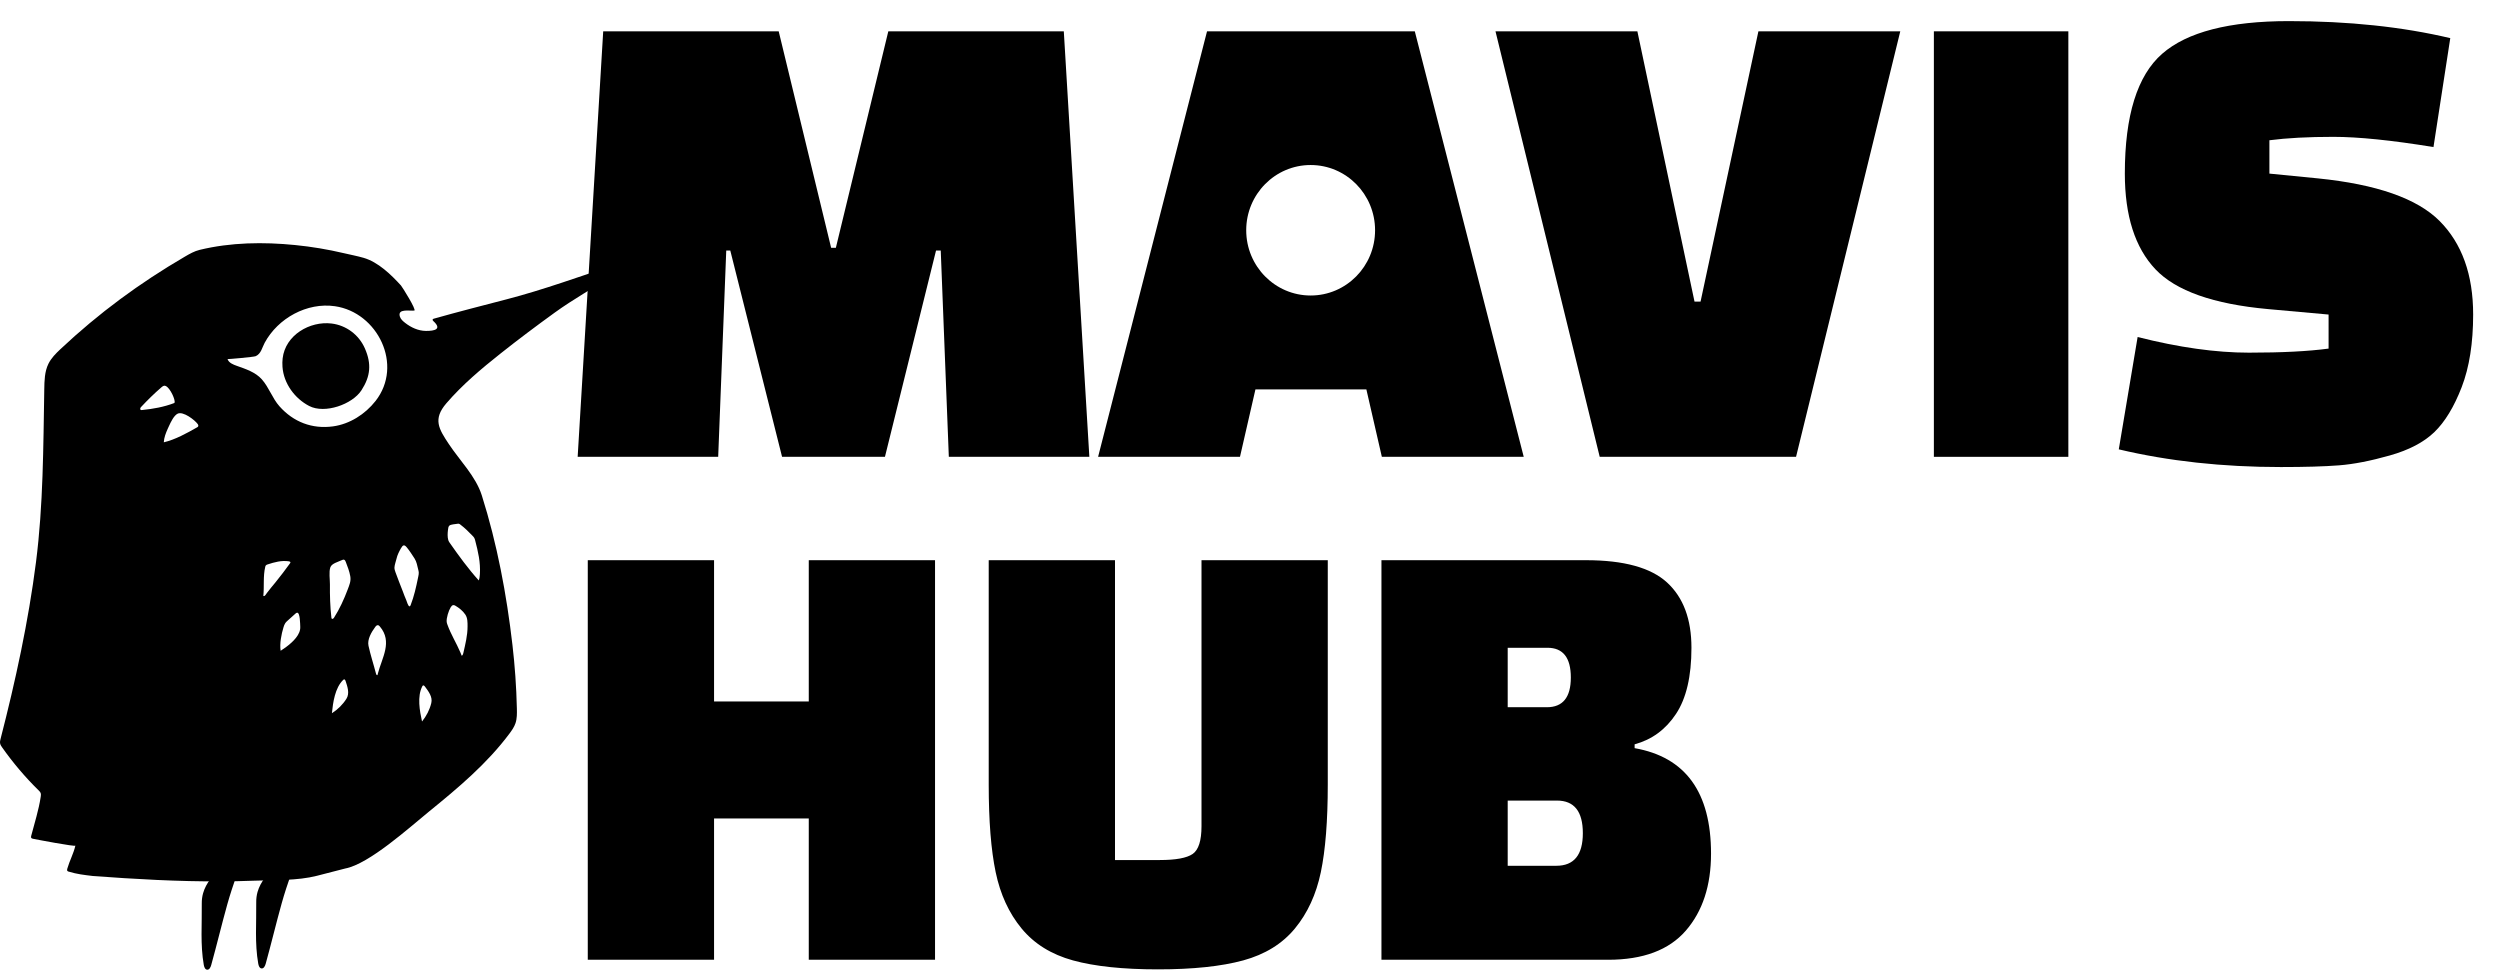
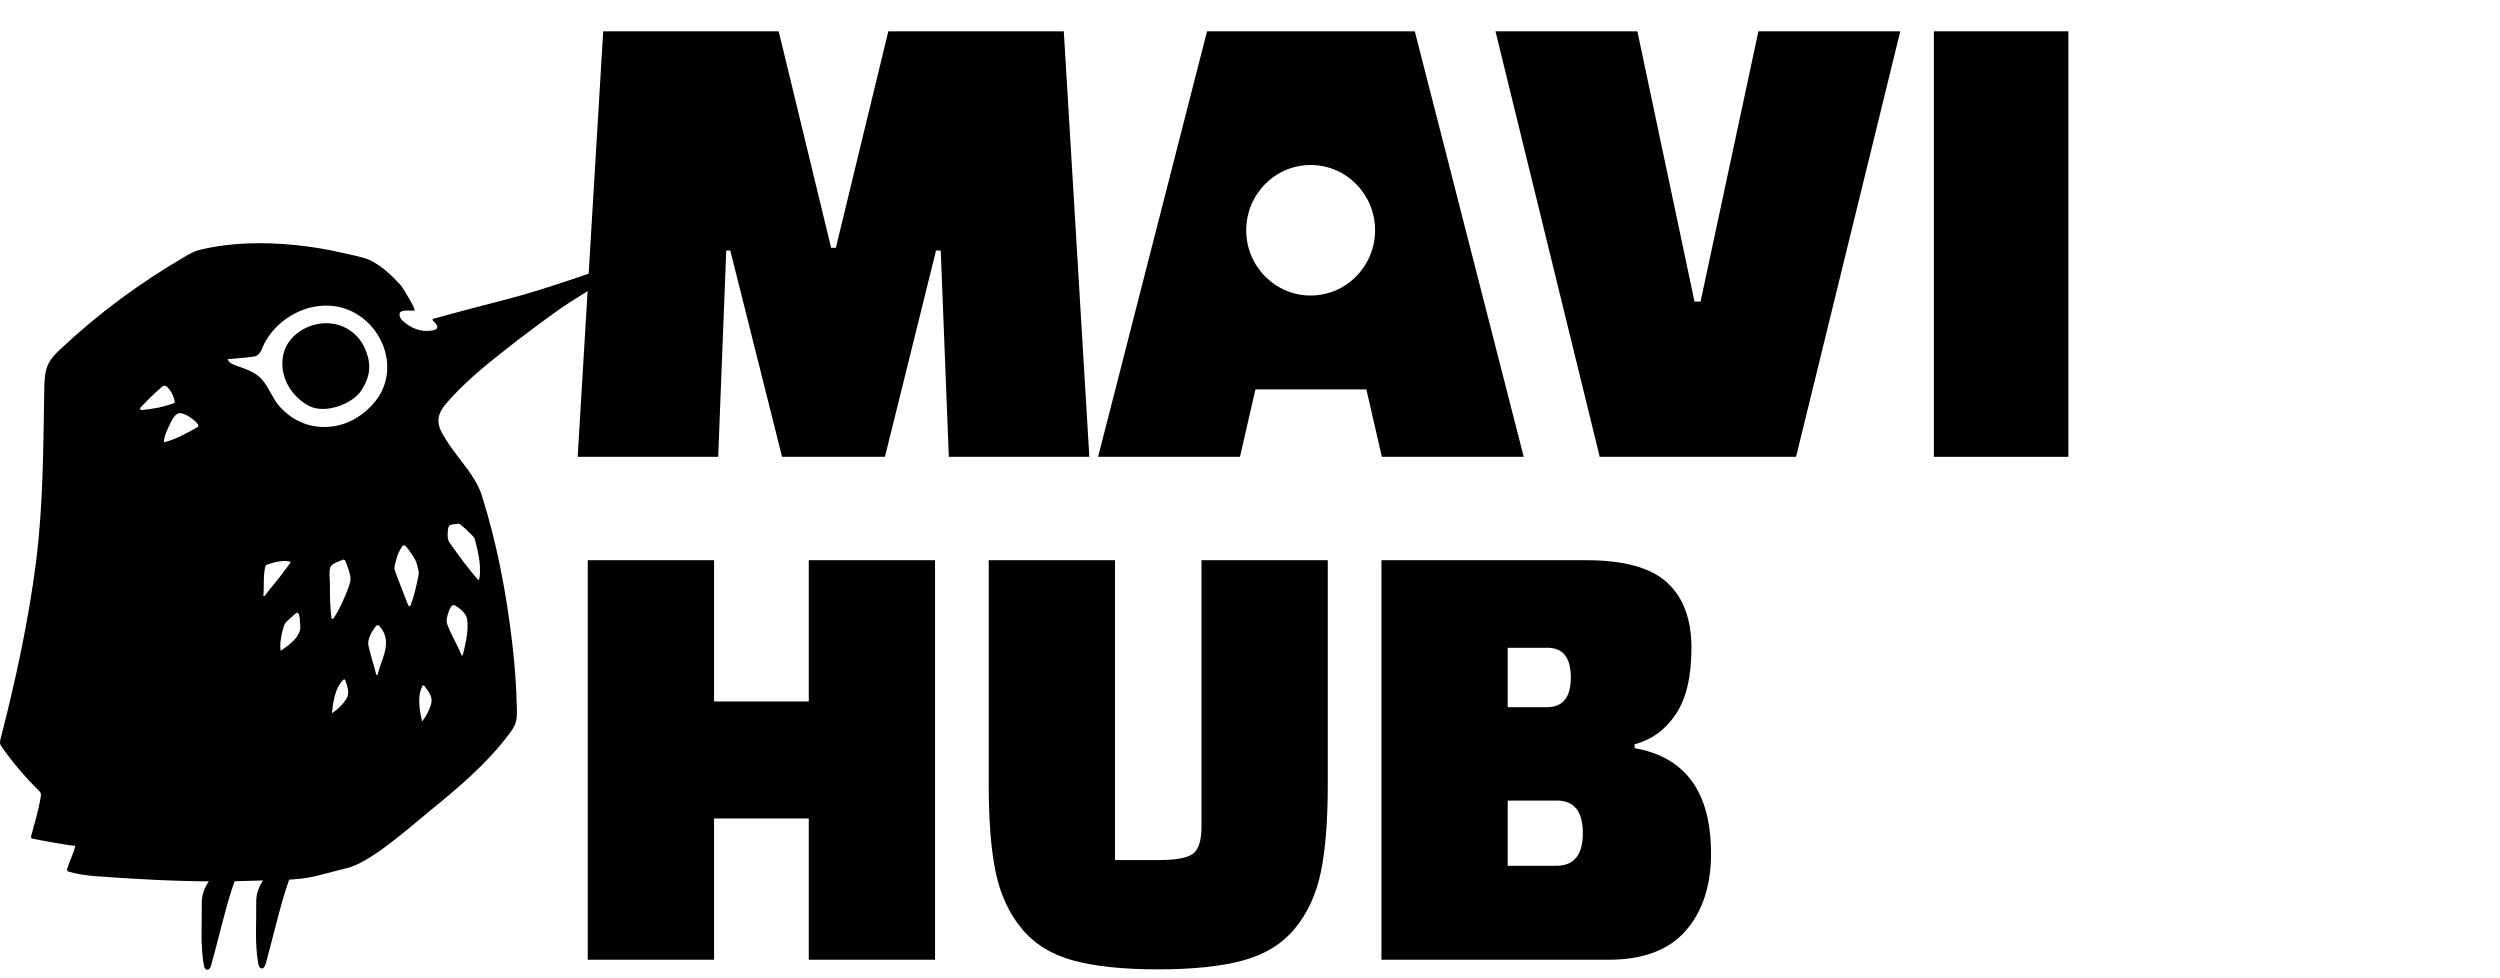
<svg xmlns="http://www.w3.org/2000/svg" width="138" height="54" viewBox="0 0 138 54" fill="none">
  <path fill-rule="evenodd" clip-rule="evenodd" d="M15.602 19.781C15.752 18.491 17.109 17.713 18.302 17.858C19.111 17.956 19.811 18.478 20.142 19.233C20.517 20.09 20.451 20.77 19.954 21.541C19.449 22.324 17.926 22.86 17.064 22.409C16.266 21.992 15.659 21.168 15.593 20.25C15.581 20.085 15.585 19.929 15.602 19.781Z" fill="#000" />
  <path fill-rule="evenodd" clip-rule="evenodd" d="M11.21 49.308C11.372 48.724 11.799 48.288 12.172 47.833C12.589 47.324 12.956 46.794 13.434 46.336C13.473 46.298 13.528 46.259 13.575 46.287C13.598 46.301 13.61 46.329 13.618 46.356C13.657 46.496 13.616 46.645 13.573 46.784C13.246 47.837 12.844 48.856 12.547 49.92C12.236 51.032 11.969 52.158 11.659 53.271C11.626 53.392 11.556 53.539 11.433 53.528C11.318 53.518 11.27 53.377 11.249 53.262C11.052 52.144 11.153 51.011 11.138 49.882C11.135 49.672 11.161 49.483 11.21 49.308Z" fill="#000" />
  <path fill-rule="evenodd" clip-rule="evenodd" d="M39.644 25.217H31.887L33.297 1.729H42.984L45.879 13.679H46.139L49.035 1.729H58.722L60.132 25.217H52.375L51.929 13.83H51.669L48.849 25.217H43.17L40.312 13.83H40.089L39.644 25.217Z" fill="#000" />
  <path fill-rule="evenodd" clip-rule="evenodd" d="M97.064 1.729H104.895L99.142 25.217H88.304L82.551 1.729H90.383L93.537 16.648H93.871L97.064 1.729Z" fill="#000" />
  <path fill-rule="evenodd" clip-rule="evenodd" d="M106.75 25.217H114.173V1.729H106.75V25.217Z" fill="#000" />
-   <path fill-rule="evenodd" clip-rule="evenodd" d="M116.957 24.804L117.997 18.603C120.273 19.18 122.321 19.467 124.139 19.467C125.958 19.467 127.424 19.392 128.538 19.242V17.363L125.197 17.062C122.178 16.787 120.106 16.054 118.98 14.864C117.854 13.674 117.291 11.914 117.291 9.583C117.291 6.377 117.977 4.172 119.351 2.969C120.725 1.767 123.057 1.165 126.348 1.165C129.638 1.165 132.608 1.479 135.255 2.105L134.328 8.118C132.027 7.742 130.183 7.554 128.798 7.554C127.411 7.554 126.236 7.617 125.271 7.742V9.583L127.944 9.846C131.185 10.172 133.424 10.955 134.662 12.195C135.899 13.436 136.518 15.159 136.518 17.363C136.518 18.941 136.307 20.275 135.887 21.365C135.466 22.455 134.965 23.282 134.383 23.846C133.802 24.409 132.979 24.842 131.915 25.142C130.851 25.443 129.917 25.625 129.113 25.687C128.309 25.75 127.238 25.781 125.903 25.781C122.685 25.781 119.704 25.456 116.957 24.804Z" fill="#000" />
  <path fill-rule="evenodd" clip-rule="evenodd" d="M26.095 29.587C26.125 29.619 26.156 29.652 26.178 29.691C26.204 29.735 26.217 29.785 26.23 29.834C26.392 30.455 26.529 31.04 26.49 31.689C26.483 31.811 26.47 31.924 26.428 32.041C25.85 31.401 25.328 30.683 24.832 29.975C24.797 29.926 24.762 29.875 24.746 29.817C24.695 29.644 24.705 29.431 24.728 29.255C24.739 29.175 24.744 29.067 24.805 29.014C24.888 28.942 25.135 28.933 25.242 28.914C25.27 28.909 25.298 28.904 25.326 28.91C25.357 28.916 25.383 28.936 25.409 28.955C25.657 29.142 25.879 29.363 26.095 29.587ZM20.729 22.136C20.154 22.867 19.304 23.41 18.382 23.536C17.232 23.693 16.197 23.297 15.424 22.425C15.034 21.986 14.849 21.388 14.455 20.942C14.098 20.538 13.546 20.364 13.073 20.195C12.867 20.122 12.633 20.031 12.56 19.822C12.563 19.832 14.005 19.71 14.116 19.66C14.416 19.524 14.468 19.185 14.61 18.922C15.345 17.561 16.951 16.68 18.489 16.903C20.848 17.245 22.283 20.155 20.729 22.136ZM25.809 34.58C25.809 35.08 25.685 35.57 25.575 36.053C25.561 36.111 25.541 36.177 25.486 36.197C25.462 36.133 25.437 36.07 25.41 36.007C25.19 35.491 24.887 35.013 24.697 34.479C24.68 34.43 24.663 34.382 24.657 34.331C24.633 34.121 24.766 33.702 24.877 33.524C24.912 33.467 24.958 33.407 25.024 33.401C25.066 33.398 25.105 33.418 25.142 33.439C25.348 33.558 25.554 33.726 25.688 33.927C25.813 34.115 25.809 34.355 25.809 34.58ZM23.085 31.437C23.099 31.494 23.114 31.551 23.116 31.61C23.119 31.677 23.105 31.743 23.092 31.809C23.086 31.838 23.08 31.867 23.074 31.897C22.97 32.406 22.855 32.923 22.665 33.41C22.653 33.442 22.627 33.479 22.596 33.468C22.517 33.438 22.462 33.211 22.43 33.139C22.356 32.977 22.298 32.808 22.234 32.641C22.099 32.29 21.956 31.942 21.83 31.587C21.799 31.5 21.768 31.41 21.774 31.319C21.783 31.163 21.856 30.984 21.89 30.831C21.932 30.639 22.032 30.443 22.128 30.273C22.238 30.076 22.315 30.045 22.457 30.218C22.615 30.41 22.748 30.622 22.884 30.831C23 31.011 23.033 31.229 23.085 31.437ZM23.807 38.81C23.717 39.179 23.535 39.533 23.296 39.826C23.166 39.239 23.021 38.446 23.31 37.885C23.319 37.866 23.331 37.846 23.351 37.838C23.389 37.822 23.427 37.858 23.452 37.892C23.652 38.161 23.891 38.467 23.807 38.81ZM20.857 37.186C20.851 37.212 20.845 37.237 20.839 37.262C20.808 37.29 20.769 37.239 20.759 37.199C20.626 36.682 20.456 36.175 20.341 35.648C20.264 35.293 20.507 34.886 20.712 34.609C20.749 34.557 20.801 34.503 20.863 34.511C20.907 34.516 20.941 34.55 20.969 34.584C21.683 35.426 21.083 36.31 20.857 37.186ZM18.439 34.095C18.411 34.139 18.353 34.188 18.315 34.152C18.299 34.138 18.296 34.114 18.293 34.093C18.223 33.484 18.206 32.87 18.212 32.257C18.214 31.99 18.147 31.564 18.236 31.314C18.313 31.1 18.658 31.02 18.866 30.921C18.906 30.902 18.951 30.883 18.992 30.896C19.041 30.912 19.067 30.966 19.086 31.015C19.186 31.272 19.286 31.533 19.335 31.806C19.384 32.08 19.286 32.291 19.19 32.548C18.988 33.084 18.748 33.612 18.439 34.095ZM19.124 38.57C18.922 38.892 18.639 39.168 18.321 39.37C18.381 38.771 18.492 37.972 18.942 37.533C18.957 37.519 18.974 37.504 18.996 37.502C19.037 37.499 19.061 37.546 19.075 37.586C19.18 37.905 19.311 38.272 19.124 38.57ZM16.014 31.088C15.75 31.447 15.488 31.805 15.204 32.149C15.046 32.343 14.885 32.528 14.738 32.727C14.711 32.763 14.685 32.8 14.659 32.838C14.63 32.88 14.575 32.926 14.536 32.893C14.591 32.362 14.516 31.812 14.641 31.292C14.648 31.263 14.655 31.234 14.674 31.211C14.697 31.183 14.732 31.17 14.766 31.158C15.155 31.03 15.537 30.925 15.948 30.985C15.987 30.991 16.037 31.011 16.032 31.051C16.031 31.065 16.022 31.076 16.014 31.088ZM16.574 34.596C16.599 35.024 16.176 35.432 15.794 35.715C15.686 35.795 15.582 35.865 15.492 35.923C15.426 35.536 15.534 35 15.648 34.63C15.674 34.546 15.702 34.461 15.752 34.389C15.79 34.337 15.838 34.294 15.886 34.251C16.026 34.125 16.166 34 16.306 33.874C16.334 33.849 16.364 33.824 16.4 33.821C16.57 33.808 16.566 34.455 16.574 34.596ZM10.934 23.546C10.922 23.564 10.902 23.576 10.883 23.587C10.32 23.909 9.675 24.267 9.041 24.416C9.055 24.153 9.153 23.903 9.261 23.663C9.283 23.613 9.306 23.564 9.329 23.515C9.425 23.307 9.597 22.934 9.808 22.834C10.111 22.69 10.751 23.182 10.913 23.407C10.942 23.447 10.962 23.505 10.934 23.546ZM7.768 22.625C7.74 22.607 7.733 22.567 7.743 22.535C7.753 22.503 7.776 22.478 7.799 22.454C8.147 22.082 8.513 21.723 8.899 21.389C8.946 21.348 8.997 21.305 9.058 21.294C9.293 21.249 9.625 21.91 9.642 22.16C9.645 22.208 9.637 22.241 9.613 22.25C9.05 22.465 8.439 22.575 7.839 22.634C7.815 22.636 7.789 22.638 7.768 22.625ZM33.821 15.199C33.928 15.128 34.039 15.052 34.096 14.937C34.154 14.822 34.133 14.656 34.02 14.598C32.007 15.257 30.009 15.992 27.962 16.523C26.623 16.871 25.282 17.214 23.95 17.59C23.922 17.597 23.893 17.608 23.882 17.635C23.87 17.669 23.898 17.703 23.925 17.728C24.407 18.172 23.997 18.271 23.507 18.267C23.087 18.263 22.686 18.074 22.37 17.828C22.246 17.732 22.118 17.624 22.072 17.473C21.933 17.015 22.622 17.176 22.869 17.143C23.011 17.124 22.197 15.829 22.134 15.759C21.586 15.158 20.873 14.465 20.072 14.233C19.717 14.13 19.337 14.06 18.975 13.974C18.094 13.766 17.199 13.617 16.298 13.527C14.547 13.351 12.742 13.376 11.024 13.792C10.732 13.862 10.467 14.013 10.207 14.165C7.707 15.624 5.444 17.291 3.337 19.272C3.082 19.512 2.829 19.765 2.673 20.081C2.461 20.512 2.452 21.012 2.444 21.494C2.389 24.674 2.39 27.869 1.987 31.03C1.57 34.298 0.853 37.598 0.033 40.779C0.011 40.863 -0.011 40.951 0.006 41.037C0.021 41.116 0.067 41.184 0.113 41.25C0.702 42.087 1.397 42.911 2.126 43.622C2.174 43.669 2.224 43.719 2.246 43.783C2.267 43.848 2.257 43.918 2.247 43.986C2.138 44.711 1.909 45.425 1.724 46.133C1.714 46.172 1.704 46.217 1.726 46.25C1.746 46.282 1.787 46.292 1.823 46.3C2.038 46.345 4.146 46.747 4.161 46.678C4.06 47.118 3.842 47.511 3.717 47.943C3.704 47.988 3.692 48.041 3.722 48.077C3.739 48.098 3.767 48.107 3.793 48.114C4.258 48.255 4.634 48.296 5.115 48.354C5.698 48.397 6.281 48.438 6.865 48.475C8.053 48.55 9.242 48.608 10.433 48.635C11.621 48.663 12.811 48.661 13.999 48.615C15.116 48.571 16.411 48.623 17.498 48.343L19.057 47.941C20.375 47.693 22.601 45.676 23.686 44.794C25.285 43.495 26.887 42.153 28.128 40.486C28.258 40.311 28.385 40.129 28.455 39.921C28.543 39.663 28.537 39.384 28.531 39.111C28.504 37.903 28.42 36.751 28.288 35.608C27.964 32.807 27.443 30.025 26.595 27.343C26.262 26.293 25.376 25.417 24.778 24.515C24.22 23.673 23.883 23.142 24.64 22.261C25.528 21.23 26.573 20.352 27.634 19.511C28.595 18.749 29.599 17.995 30.618 17.258C31.649 16.511 32.767 15.897 33.821 15.199Z" fill="#000" />
  <path fill-rule="evenodd" clip-rule="evenodd" d="M72.348 16.312C70.384 16.312 68.791 14.699 68.791 12.71C68.791 10.722 70.384 9.109 72.348 9.109C74.312 9.109 75.904 10.722 75.904 12.71C75.904 14.699 74.312 16.312 72.348 16.312ZM78.097 1.729H66.628L60.615 25.217H68.447L69.3 21.496H75.424L76.278 25.217H84.11L78.097 1.729Z" fill="#000" />
  <path fill-rule="evenodd" clip-rule="evenodd" d="M39.416 52.979V45.18H44.644V52.979H51.614V30.923H44.644V38.722H39.416V30.923H32.445V52.979H39.416ZM63.918 53.509C65.846 53.509 67.415 53.344 68.623 53.015C69.831 52.685 70.784 52.097 71.481 51.25C72.178 50.403 72.654 49.368 72.91 48.145C73.165 46.921 73.293 45.31 73.293 43.31V30.923H66.323V45.604C66.323 46.404 66.16 46.915 65.835 47.139C65.509 47.362 64.905 47.474 64.022 47.474H61.548V30.923H54.577V43.31C54.577 45.31 54.705 46.921 54.961 48.145C55.216 49.368 55.693 50.403 56.39 51.25C57.087 52.097 58.033 52.685 59.23 53.015C60.427 53.344 61.989 53.509 63.918 53.509ZM93.055 51.374C92.125 52.444 90.696 52.979 88.768 52.979H76.256V30.923H87.548C89.639 30.923 91.132 31.335 92.026 32.158C92.921 32.982 93.368 34.182 93.368 35.758C93.368 37.334 93.084 38.552 92.514 39.41C91.945 40.269 91.184 40.828 90.231 41.087V41.298C93.043 41.793 94.449 43.733 94.449 47.121C94.449 48.886 93.984 50.303 93.055 51.374ZM85.386 39.039H83.225V35.757H85.421C86.28 35.757 86.71 36.304 86.71 37.398C86.71 38.492 86.269 39.039 85.386 39.039ZM83.225 47.791H85.909C86.885 47.791 87.373 47.191 87.373 45.991C87.373 44.791 86.896 44.192 85.944 44.192H83.225V47.791Z" fill="#000" />
  <path fill-rule="evenodd" clip-rule="evenodd" d="M14.216 49.238C14.379 48.654 14.805 48.218 15.178 47.763C15.594 47.254 15.961 46.723 16.44 46.266C16.479 46.228 16.534 46.189 16.581 46.217C16.604 46.231 16.616 46.259 16.624 46.286C16.662 46.426 16.622 46.575 16.579 46.714C16.252 47.767 15.85 48.786 15.553 49.85C15.242 50.963 14.975 52.088 14.666 53.201C14.632 53.321 14.562 53.469 14.439 53.458C14.324 53.448 14.275 53.307 14.255 53.192C14.057 52.074 14.159 50.941 14.144 49.812C14.141 49.603 14.167 49.413 14.216 49.238Z" fill="#000" />
</svg>